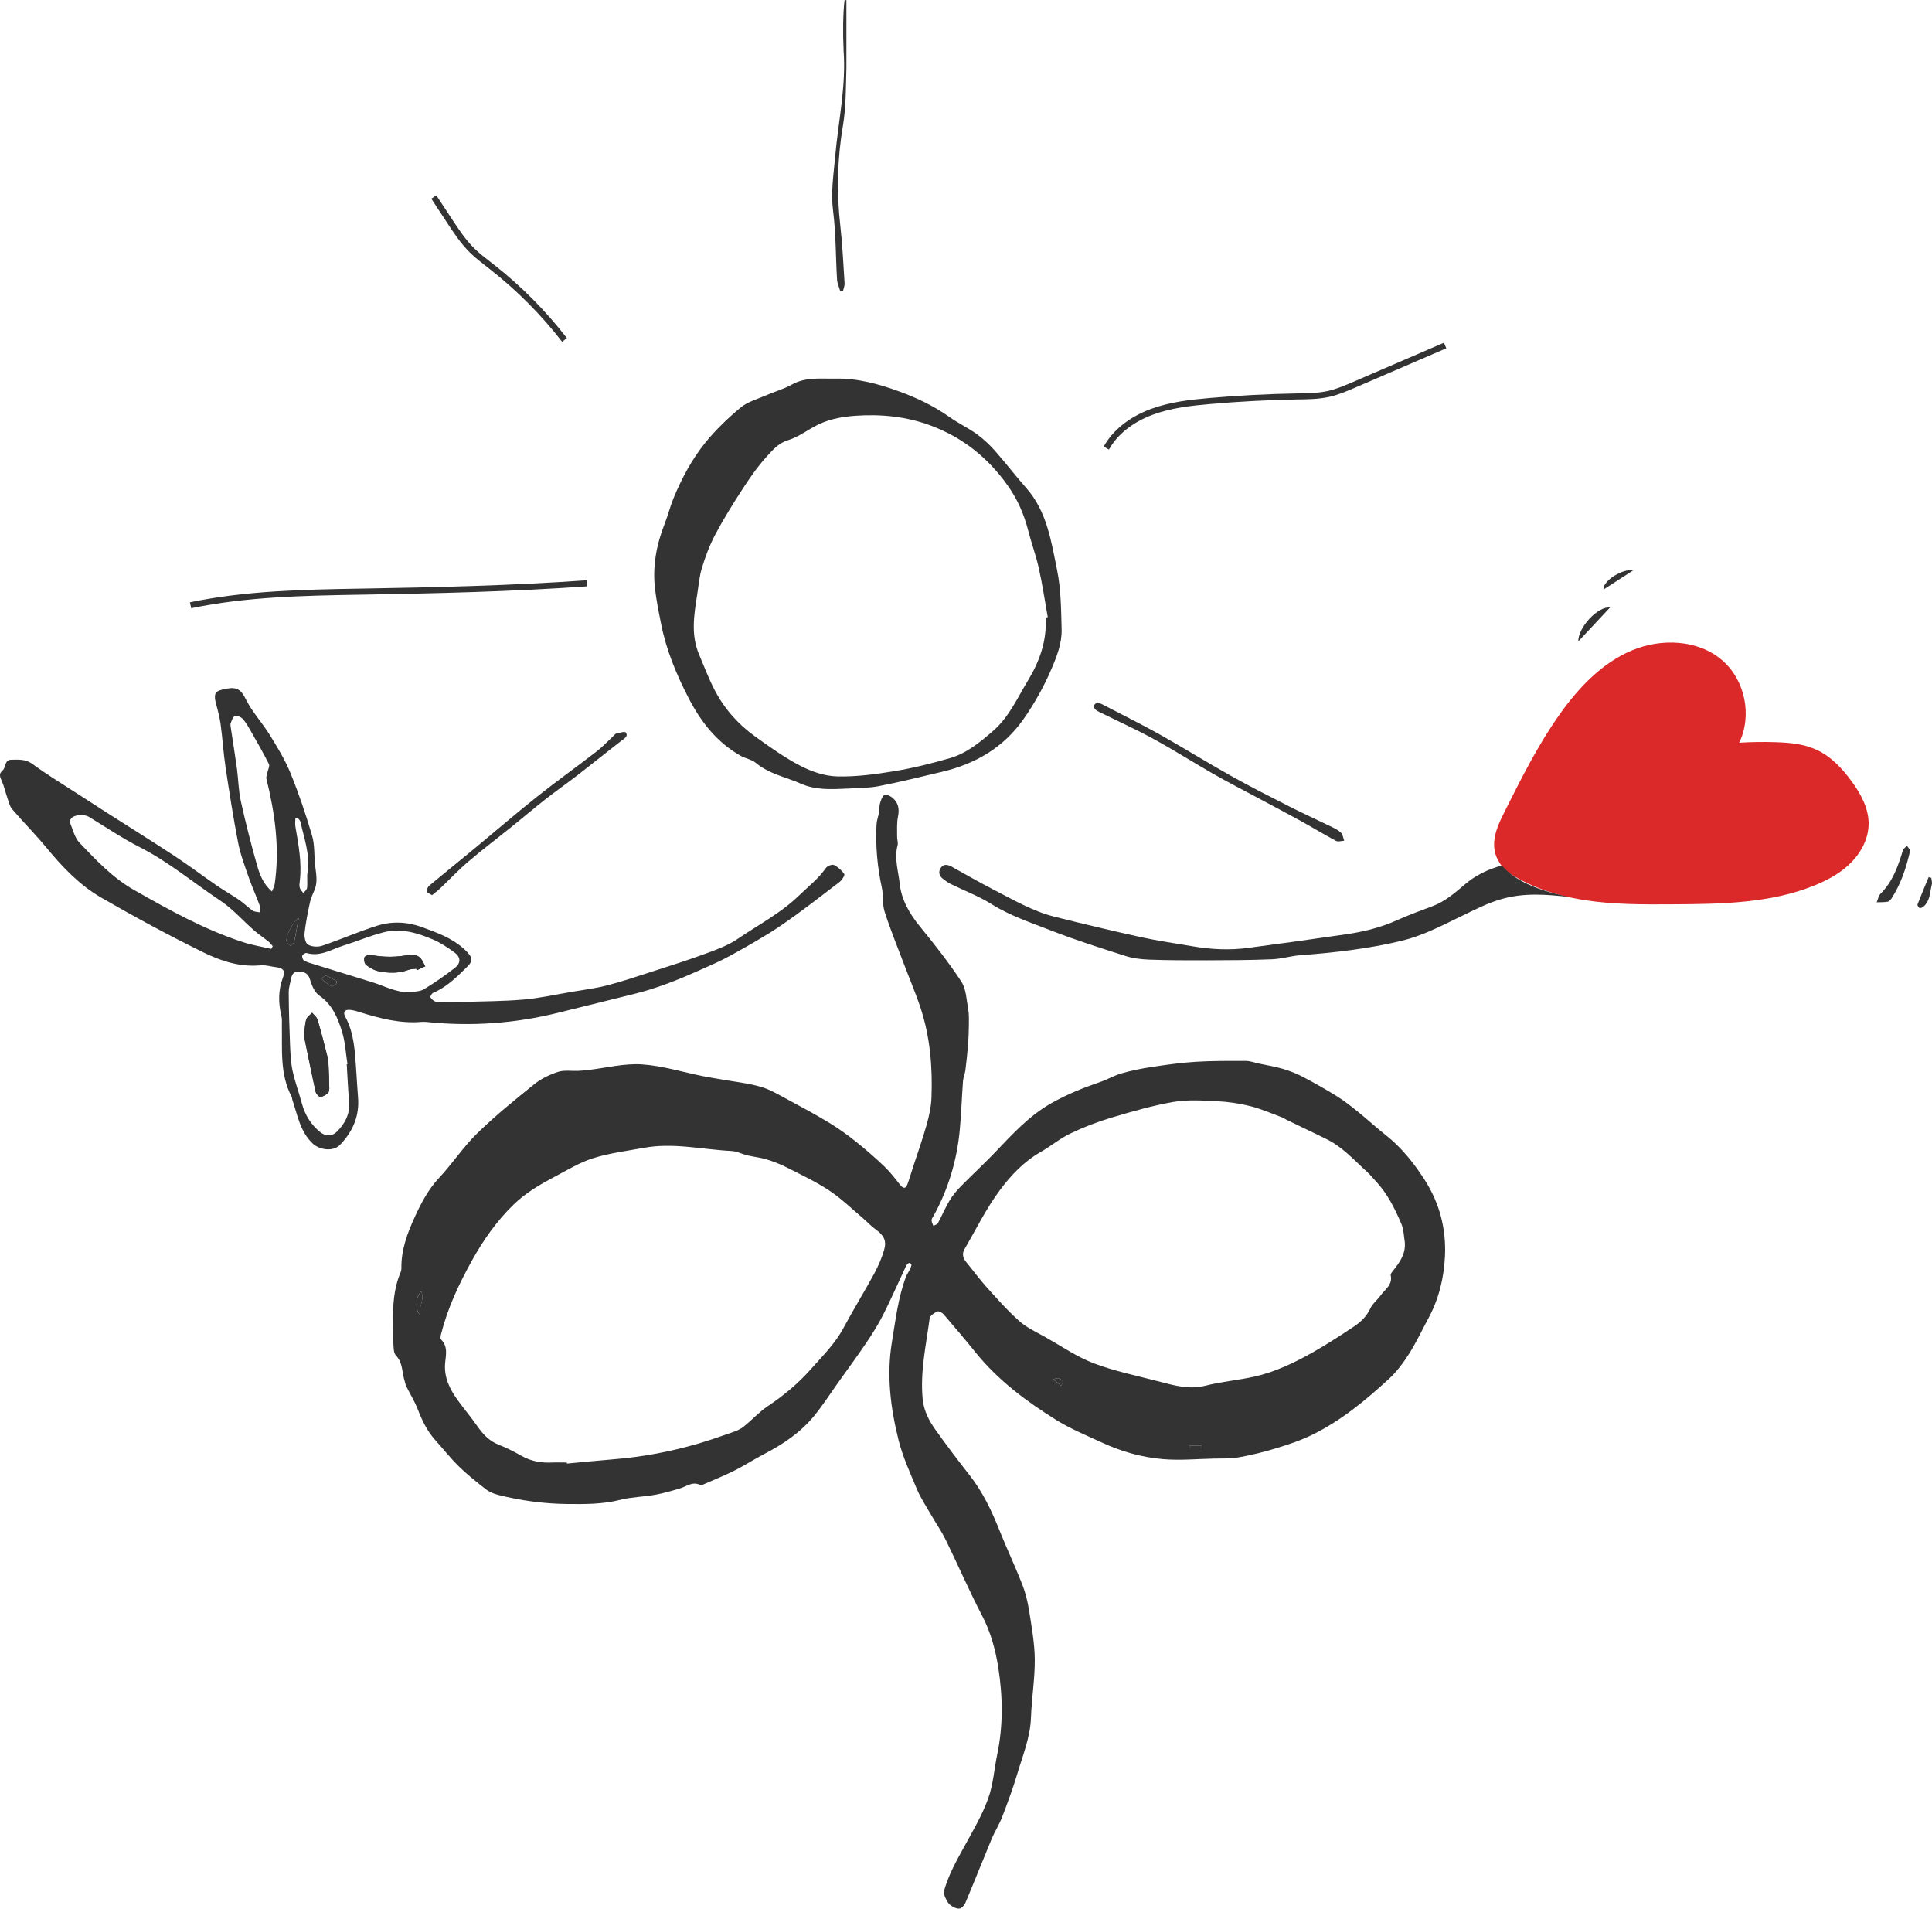
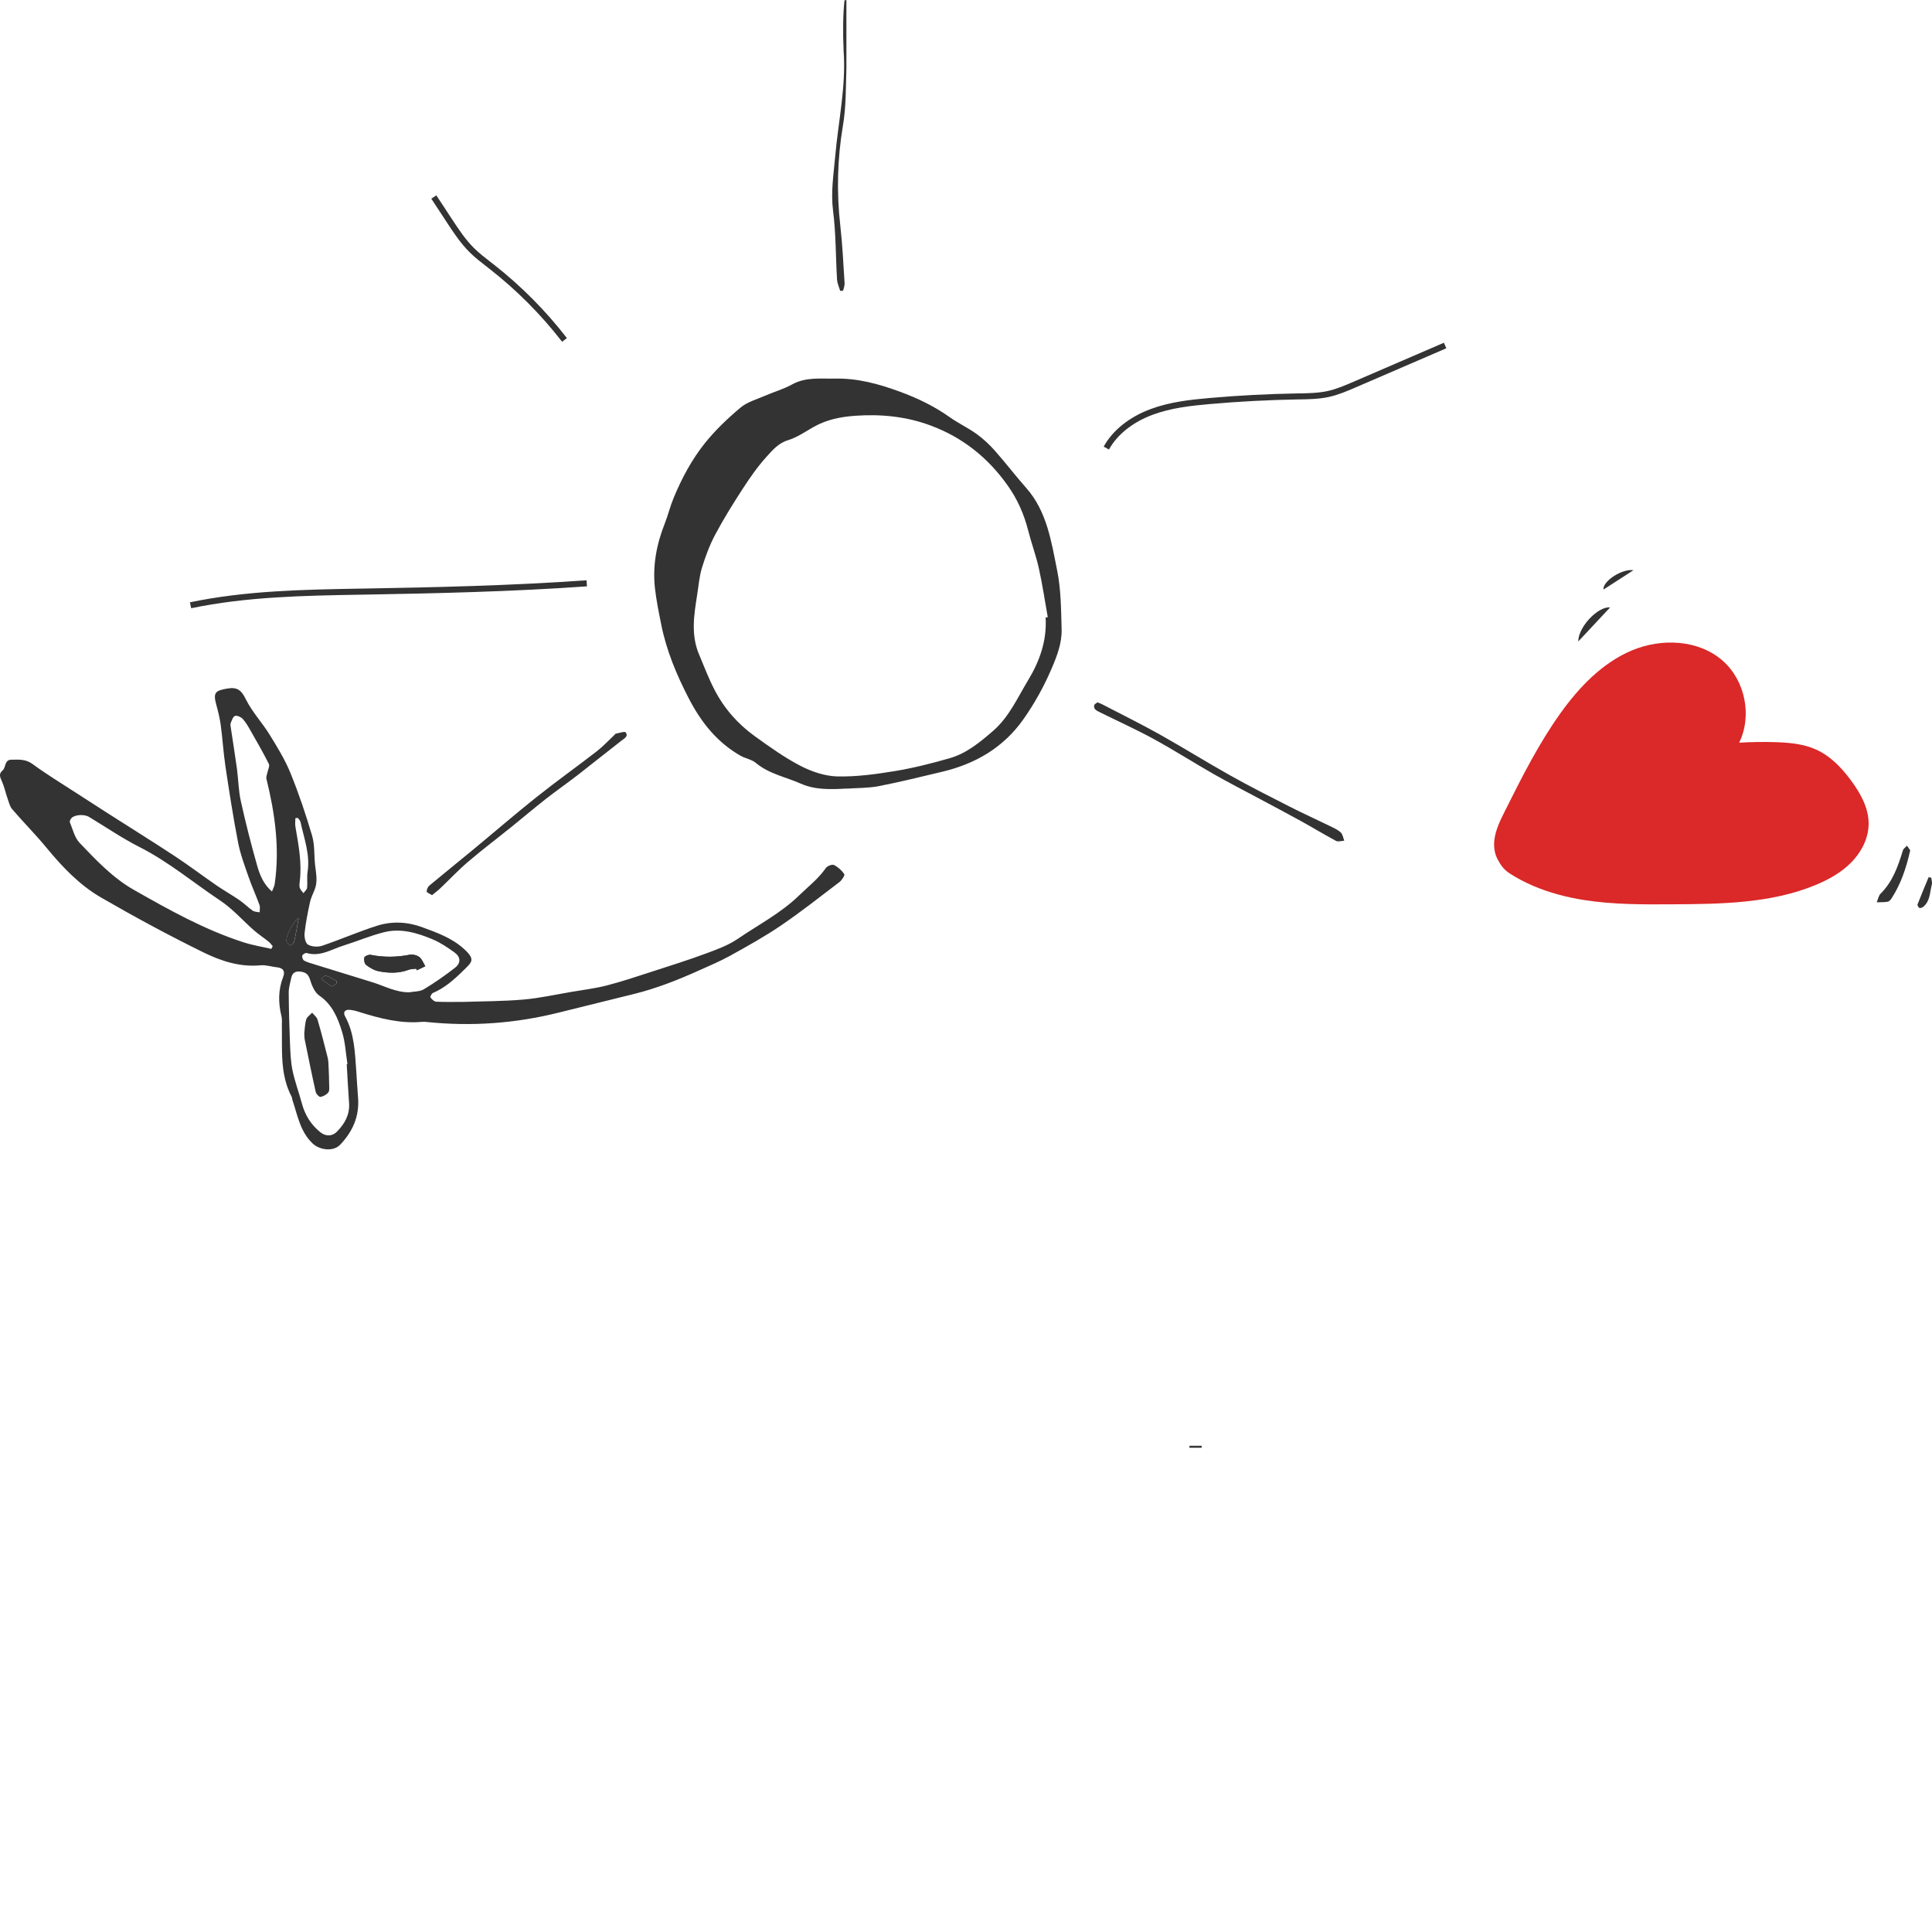
<svg xmlns="http://www.w3.org/2000/svg" id="Layer_2" data-name="Layer 2" viewBox="0 0 640.04 632.24">
  <defs>
    <style>      .cls-1 {        fill: #db2828;      }      .cls-1, .cls-2 {        stroke-width: 0px;      }      .cls-2 {        fill: #333;      }    </style>
  </defs>
  <g id="Layer_2-2" data-name="Layer 2">
    <g>
      <path class="cls-1" d="m616.93,280.77c-.92,1.72-2.1,3.31-3.44,4.71-3.33,3.46-7.61,5.86-12.05,7.69-14.77,6.1-31.22,6.29-47.2,6.38-9.83.06-19.73.12-29.44-1.41-5.77-.91-11.48-2.39-16.86-4.69-2.7-1.16-5.32-2.52-7.78-4.11-1.93-1.25-2.99-2.7-4.05-4.73s-1.32-4.36-1.02-6.58c.43-3.25,1.91-6.25,3.37-9.18,5.59-11.18,11.21-22.4,18.48-32.57,6.19-8.65,13.84-16.68,23.64-20.81s22.07-3.64,30.08,3.36c7.49,6.54,9.86,18.26,5.5,27.19,4.06-.25,8.14-.31,12.21-.17,4.56.15,9.22.58,13.37,2.49,4.81,2.19,8.56,6.2,11.67,10.46,2.98,4.08,5.57,8.76,5.64,13.81.04,2.85-.76,5.65-2.11,8.17h-.01Z" />
-       <path class="cls-2" d="m130.24,438.45c-.15-5.83.16-11.59,2.5-17.06.16-.39.25-.85.24-1.28-.11-6.04,1.95-11.57,4.39-16.9,2.12-4.63,4.46-9.15,8.06-13,4.45-4.74,8.05-10.31,12.7-14.83,5.94-5.8,12.43-11.06,18.91-16.27,2.26-1.82,5.08-3.15,7.85-4.06,2.03-.66,4.41-.23,6.62-.33,1.13-.05,2.26-.16,3.39-.29,5.89-.69,11.84-2.22,17.66-1.86,6.79.43,13.48,2.53,20.21,3.89,1.98.4,3.99.71,5.99,1.06,4.42.78,8.93,1.25,13.23,2.47,3.14.89,6.06,2.69,8.99,4.25,4.6,2.46,9.19,4.95,13.65,7.64,3.02,1.83,5.92,3.9,8.68,6.1,3.34,2.66,6.58,5.47,9.66,8.41,1.92,1.84,3.56,3.99,5.22,6.09,1.06,1.33,1.85,1.35,2.45-.25.66-1.77,1.17-3.58,1.75-5.37,1.55-4.75,3.23-9.46,4.58-14.26.82-2.91,1.49-5.95,1.61-8.95.38-10.12-.43-20.17-3.64-29.86-1.7-5.13-3.85-10.11-5.76-15.18-2.09-5.53-4.34-11.01-6.13-16.64-.79-2.49-.35-5.35-.91-7.94-1.51-6.92-2.12-13.9-1.76-20.97.07-1.34.6-2.66.83-4,.16-.97.06-2,.32-2.94.3-1.02.68-2.23,1.44-2.81.42-.32,1.87.28,2.55.83,2.07,1.64,2.51,3.78,1.96,6.42-.44,2.15-.25,4.44-.28,6.66,0,.94.38,1.94.15,2.8-1.16,4.3.26,8.5.7,12.66.57,5.38,3.27,10.03,6.75,14.28,4.8,5.87,9.52,11.85,13.67,18.18,1.62,2.48,1.7,6.01,2.27,9.11.31,1.69.24,3.47.23,5.21-.02,2.16-.1,4.32-.26,6.48-.23,2.86-.53,5.72-.89,8.57-.15,1.21-.71,2.37-.79,3.58-.41,5.42-.57,10.87-1.08,16.27-.95,10-3.76,19.45-8.61,28.28-.28.5-.73,1.03-.73,1.56,0,.62.38,1.25.6,1.87.51-.29,1.27-.45,1.5-.9,1.34-2.49,2.44-5.12,3.88-7.53,1.02-1.7,2.35-3.27,3.75-4.69,3.68-3.77,7.58-7.34,11.23-11.15,5.74-6,11.25-12.13,18.69-16.35,5.22-2.96,10.62-5.12,16.22-7.04,2.43-.83,4.68-2.19,7.14-2.88,3.26-.93,6.61-1.6,9.96-2.1,4.8-.72,9.61-1.41,14.44-1.71,5.55-.34,11.14-.31,16.7-.29,1.49,0,2.97.58,4.46.9,2.62.56,5.29.98,7.84,1.73,2.3.69,4.58,1.58,6.7,2.7,3.89,2.05,7.73,4.22,11.45,6.55,2.43,1.52,4.69,3.35,6.92,5.15,3.04,2.46,5.92,5.12,8.97,7.53,5.23,4.14,9.25,9.17,12.88,14.8,5.04,7.84,7.17,16.34,6.75,25.34-.33,7.16-2.03,14.2-5.53,20.64-2.11,3.88-3.97,7.91-6.33,11.63-1.89,2.97-4.04,5.9-6.61,8.27-7.78,7.17-15.95,13.94-25.55,18.63-3.75,1.84-7.78,3.18-11.8,4.41-4.07,1.25-8.24,2.27-12.43,3.02-2.75.49-5.61.37-8.41.43-5.58.13-11.19.65-16.72.18-7.15-.59-14.01-2.57-20.62-5.65-4.98-2.31-10.06-4.39-14.73-7.29-9.97-6.21-19.31-13.17-26.77-22.4-3.44-4.26-6.99-8.46-10.57-12.62-.48-.56-1.65-1.18-2.12-.96-1.01.48-2.4,1.41-2.52,2.3-1.2,8.89-3.2,17.72-2.31,26.79.37,3.81,2.09,7.11,4.24,10.11,3.64,5.12,7.44,10.11,11.31,15.06,4.34,5.54,7.31,11.78,9.89,18.27,2.38,5.98,5.15,11.8,7.5,17.78,1.1,2.81,1.84,5.82,2.31,8.8.84,5.36,1.83,10.75,1.88,16.14.05,6.41-1.03,12.81-1.26,19.23-.22,6.59-2.72,12.56-4.54,18.71-1.44,4.84-3.21,9.59-5.02,14.31-.96,2.49-2.44,4.77-3.46,7.22-2.95,7.07-5.76,14.19-8.73,21.25-.33.79-1.26,1.79-1.97,1.84-.97.07-2.11-.52-2.95-1.14-.72-.52-1.21-1.45-1.6-2.28-.34-.73-.74-1.69-.55-2.39,1.5-5.41,4.25-10.24,6.94-15.12,2.78-5.07,5.74-10.12,7.7-15.53,1.68-4.64,1.99-9.78,3.01-14.66,1.99-9.58,1.84-19.23.33-28.79-.93-5.86-2.49-11.65-5.33-17.09-4.28-8.18-7.93-16.7-12-25-1.49-3.05-3.44-5.86-5.14-8.81-1.55-2.69-3.29-5.31-4.48-8.15-2.26-5.41-4.75-10.82-6.14-16.48-2.6-10.56-3.95-21.23-2.13-32.26,1.21-7.29,2.03-14.6,4.63-21.56.35-.93.98-1.74,1.41-2.64.23-.47.4-1.02.44-1.54,0-.13-.69-.51-.84-.43-.4.22-.77.62-.97,1.02-2.52,5.36-4.88,10.79-7.54,16.07-1.62,3.22-3.56,6.3-5.58,9.3-2.95,4.39-6.1,8.63-9.17,12.95-2.72,3.81-5.25,7.78-8.22,11.4-4.47,5.43-10.23,9.3-16.45,12.53-3.34,1.74-6.51,3.8-9.86,5.49-3.36,1.68-6.85,3.08-10.29,4.59-.32.15-.79.36-1.02.23-2.56-1.37-4.55.44-6.77,1.1-2.76.83-5.53,1.62-8.35,2.13-3.77.68-7.68.7-11.36,1.64-5.87,1.5-11.81,1.46-17.72,1.39-7.7-.08-15.31-1.12-22.78-3.01-1.43-.36-2.93-.97-4.08-1.87-3.07-2.39-6.14-4.83-8.92-7.54-2.82-2.77-5.28-5.89-7.92-8.84-2.65-2.96-4.3-6.43-5.72-10.1-1.02-2.61-2.52-5.02-3.77-7.54-.28-.58-.39-1.24-.59-1.86-.89-2.8-.53-5.96-2.86-8.42-.87-.92-.78-2.87-.88-4.37-.14-2.1-.04-4.21-.04-6.31l-.03.06v.05Zm57.54,45.99c0,.13.03.24.04.37,5.12-.47,10.22-1,15.35-1.41,9.56-.77,18.95-2.51,28.16-5.21,3.73-1.09,7.41-2.38,11.08-3.66,1.33-.46,2.74-1,3.83-1.86,2.77-2.19,5.18-4.89,8.09-6.85,5.26-3.54,10.09-7.5,14.28-12.26,3.82-4.33,7.97-8.36,10.76-13.55,3.29-6.12,6.94-12.05,10.26-18.15,1.33-2.45,2.46-5.08,3.25-7.75.93-3.14-.08-4.92-2.77-6.85-1.52-1.08-2.78-2.5-4.21-3.71-3.7-3.12-7.2-6.56-11.22-9.21-4.45-2.94-9.34-5.23-14.12-7.66-2.12-1.07-4.37-1.94-6.64-2.63-2.06-.63-4.24-.83-6.34-1.33-1.75-.42-3.44-1.35-5.19-1.44-9.67-.48-19.29-2.85-29.03-1.06-5.63,1.03-11.37,1.73-16.79,3.42-4.5,1.41-8.64,3.96-12.86,6.19-4.85,2.55-9.53,5.28-13.56,9.19-5.68,5.51-10.08,11.83-13.89,18.7-4.3,7.76-8.02,15.73-10.18,24.37-.13.51-.25,1.33.02,1.61,2.26,2.22,1.68,4.88,1.39,7.56-.52,4.82,1.46,8.88,4.2,12.63,2.04,2.8,4.27,5.46,6.27,8.3,1.9,2.72,3.96,5.09,7.19,6.35,2.61,1.02,5.15,2.31,7.59,3.7,3.15,1.8,6.49,2.39,10.05,2.23,1.66-.08,3.34,0,5,0l-.02-.02h0Zm277.65-72.68c-.37-2.14-.36-4.43-1.19-6.37-2.17-5.1-4.64-10.08-8.52-14.18-.9-.95-1.71-1.98-2.67-2.86-4.37-3.98-8.32-8.49-13.79-11.11-1.24-.59-2.46-1.21-3.69-1.8-3.1-1.5-6.22-2.99-9.32-4.49-.58-.28-1.12-.68-1.73-.9-3.45-1.27-6.85-2.78-10.39-3.66-3.56-.89-7.25-1.42-10.92-1.61-4.83-.23-9.78-.57-14.48.24-6.96,1.21-13.82,3.2-20.61,5.23-4.62,1.38-9.18,3.14-13.53,5.23-3.48,1.67-6.52,4.24-9.9,6.16-5.55,3.16-9.87,7.78-13.53,12.71-4.49,6.05-7.86,12.94-11.66,19.49-.85,1.47-.51,2.89.59,4.22,2.25,2.72,4.31,5.6,6.67,8.21,3.53,3.92,7.03,7.9,10.96,11.38,2.49,2.21,5.71,3.65,8.67,5.32,5.28,2.98,10.37,6.5,15.97,8.63,6.86,2.61,14.15,4.08,21.27,5.94,5.15,1.34,10.22,2.88,15.77,1.46,5.31-1.35,10.84-1.8,16.2-3,6.9-1.55,13.27-4.61,19.39-8.08,4.65-2.64,9.15-5.57,13.6-8.54,2.28-1.52,4.23-3.41,5.43-6.06.71-1.55,2.27-2.69,3.29-4.13,1.47-2.07,4.13-3.56,3.4-6.78-.1-.42.42-1.03.76-1.46,2.15-2.69,4.16-5.41,3.93-9.2h.03Zm-325.91,16.03c-1.82,1.81-2.12,6.1-.42,7.67-.61-2.53,1.77-4.86.42-7.67Zm209.39,29.17c.86.67,1.72,1.34,2.58,2.01.27-.36.84-.87.75-1.04-.6-1.13-1.47-1.91-3.34-.97h.01Zm49.17,22.61v-.65h-4.05v.65h4.05Z" />
-       <path class="cls-2" d="m520.02,297.16c-7.49-.89-14.99-1.48-22.4.6-4.88,1.36-9.5,3.81-14.11,6.03-6.24,3.02-12.31,6.19-19.18,7.85-11.04,2.66-22.22,3.91-33.49,4.77-3.17.23-6.3,1.23-9.47,1.35-7.23.29-14.47.32-21.71.34-6.37.02-12.74,0-19.11-.23-2.58-.1-5.25-.43-7.7-1.21-8.2-2.62-16.42-5.22-24.43-8.34-6.78-2.66-13.74-4.92-20.03-8.88-4.2-2.64-8.94-4.4-13.42-6.61-.9-.44-1.72-1.07-2.53-1.67-1.28-.97-1.68-2.27-.81-3.63.96-1.47,2.33-1.16,3.66-.43,4.56,2.51,9.07,5.14,13.71,7.52,6.63,3.38,13.09,7.25,20.41,9.06,9.42,2.34,18.85,4.63,28.32,6.7,5.8,1.27,11.69,2.12,17.55,3.11,6.03,1.02,12.12,1.32,18.2.5,10.85-1.44,21.7-2.93,32.53-4.52,5.82-.84,11.5-2.26,16.92-4.7,3.83-1.72,7.78-3.15,11.72-4.63,4.17-1.58,7.42-4.45,10.74-7.27,3.55-3.02,7.7-4.97,12.18-6.18,3.03,3.72,9.37,7.84,22.44,10.45h0v.02Z" />
      <path class="cls-2" d="m152.97,331.9c6.79-.23,13.6-.21,20.37-.79,5.32-.45,10.59-1.63,15.87-2.53,3.99-.68,8.04-1.17,11.94-2.18,5.04-1.3,9.98-2.98,14.94-4.58,5.93-1.91,11.86-3.78,17.7-5.94,3.65-1.34,7.44-2.72,10.61-4.88,6.82-4.66,14.22-8.47,20.27-14.33,3.06-2.97,6.44-5.56,8.91-9.12.47-.69,2.07-1.32,2.69-1.02,1.34.66,2.6,1.79,3.43,3.03.25.37-.81,2.02-1.62,2.64-6.39,4.87-12.72,9.85-19.35,14.37-5.36,3.65-11.06,6.81-16.74,9.96-3.35,1.86-6.9,3.35-10.39,4.92-7.01,3.16-14.15,5.98-21.63,7.82-8.29,2.04-16.58,4.08-24.86,6.15-14.34,3.59-28.86,4.64-43.57,3.13-.58-.06-1.16-.11-1.74-.06-7.13.64-13.88-1.12-20.58-3.21-1.16-.37-2.38-.73-3.58-.78-1.44-.06-2.03.87-1.32,2.17,3.12,5.68,3.25,11.94,3.71,18.15.21,2.89.33,5.78.58,8.67.53,6.21-1.76,11.37-5.96,15.74-2.23,2.33-6.76,1.76-9.1-.47-4.16-3.97-4.97-9.37-6.68-14.4-.12-.34-.09-.74-.25-1.05-3.95-7.48-3.09-15.62-3.24-23.61-.02-1.02.11-2.07-.13-3.04-1.08-4.41-1.12-8.73.55-13.03.69-1.77.14-2.97-1.94-3.19-1.87-.2-3.76-.85-5.59-.68-6.8.65-13.09-1.44-18.88-4.28-11.51-5.65-22.8-11.75-33.9-18.17-7.12-4.12-12.81-10.09-18.06-16.47-3.63-4.41-7.68-8.46-11.4-12.8-.82-.96-1.12-2.4-1.56-3.65-.66-1.88-1.06-3.86-1.87-5.66-.59-1.32-1.08-2.38.21-3.47.21-.18.41-.44.52-.69.57-1.17.49-2.89,2.41-2.91,2.43-.03,4.72-.27,7.02,1.41,4.77,3.5,9.85,6.58,14.81,9.8,3.22,2.1,6.45,4.17,9.68,6.24,7.5,4.8,15.07,9.5,22.51,14.39,4.78,3.14,9.33,6.6,14.04,9.84,2.45,1.68,5.05,3.13,7.49,4.81,1.55,1.06,2.88,2.44,4.42,3.5.61.43,1.53.39,2.31.57,0-.81.21-1.71-.05-2.43-1.14-3.12-2.53-6.16-3.62-9.3-1.3-3.75-2.72-7.51-3.47-11.38-1.61-8.32-2.91-16.69-4.17-25.07-.7-4.64-.97-9.35-1.6-14-.31-2.28-.9-4.54-1.5-6.77-1.04-3.85-.23-4.49,3.54-5.16,3.59-.65,4.83.58,6.36,3.65,2.07,4.15,5.38,7.65,7.83,11.63,2.53,4.11,5.11,8.29,6.91,12.74,2.75,6.75,5.08,13.69,7.14,20.68.9,3.07.64,6.47.99,9.7.29,2.73.95,5.43-.12,8.14-.55,1.41-1.27,2.79-1.58,4.26-.73,3.37-1.41,6.78-1.78,10.2-.14,1.27.28,3.31,1.13,3.8,1.24.72,3.27.85,4.67.38,6.09-2.06,12.01-4.65,18.13-6.61,4.93-1.58,10.07-1.36,14.98.44,4.89,1.79,9.82,3.55,13.81,7.14,4.11,3.7,2.7,4.45-.31,7.41-2.91,2.86-6.02,5.61-9.9,7.26-.44.18-.96,1.27-.81,1.46.46.62,1.21,1.38,1.88,1.42,2.82.15,5.66.07,8.48.07v.05h-.02l.03-.03Zm-63.07-17.61c.15-.29.3-.58.45-.87-.44-.49-.83-1.06-1.34-1.48-1.58-1.27-3.28-2.39-4.81-3.71-3.75-3.28-7.09-7.15-11.2-9.88-8.89-5.94-17.11-12.85-26.73-17.74-5.79-2.94-11.2-6.63-16.78-10.01-1.49-.9-4.54-.81-5.74.32-.36.34-.74,1.11-.6,1.47.96,2.32,1.56,5.05,3.19,6.77,5.48,5.75,11.01,11.63,17.99,15.6,11.7,6.65,23.48,13.24,36.38,17.39,2.98.96,6.1,1.46,9.17,2.17h0l.02-.03Zm24.98,38.25c.08,0,.15-.03.23-.04-.56-3.58-.73-7.27-1.78-10.69-1.41-4.59-3.21-9.05-7.58-12.05-1.57-1.07-2.49-3.45-3.1-5.42-.55-1.76-1.57-2.29-3.07-2.49-1.58-.22-2.73.34-3.07,2.01-.34,1.63-.87,3.28-.86,4.91.04,5.78.2,11.56.44,17.34.13,2.88.24,5.82.85,8.63.78,3.66,2.11,7.19,3.08,10.81,1.03,3.84,3.02,7.03,6.11,9.51,1.8,1.44,3.94,1.38,5.51-.21,2.56-2.62,4.28-5.62,4-9.5-.31-4.26-.52-8.53-.77-12.79h0v-.02Zm20.7-23.84c1.62-.3,3.49-.19,4.82-.99,3.58-2.16,7.03-4.56,10.33-7.13,2.02-1.57,1.9-3.59-.16-5.08-2.28-1.63-4.66-3.26-7.22-4.33-5.11-2.14-10.49-3.77-16.05-2.39-4.61,1.15-9.04,3.05-13.6,4.47-3.94,1.23-7.62,3.76-12.12,2.44-.39-.12-1.32.45-1.44.87-.14.47.19,1.42.61,1.64,1.06.57,2.26.89,3.43,1.25,6.41,1.98,12.83,3.95,19.25,5.94,3.98,1.24,7.75,3.36,12.15,3.31h0Zm-45.49-33.37c.37-.98.8-1.71.91-2.49,1.72-11.83.09-23.4-2.74-34.88-.15-.6.18-1.32.31-1.98.18-.99.86-2.21.5-2.92-1.87-3.73-3.96-7.35-6.03-10.97-.78-1.38-1.58-2.8-2.63-3.96-.58-.63-1.88-1.2-2.56-.97s-1.06,1.49-1.42,2.36c-.17.43-.05,1.01.03,1.51.67,4.52,1.41,9.01,2.03,13.54.48,3.59.51,7.27,1.29,10.79,1.58,7.14,3.38,14.23,5.38,21.27.87,3.07,2.04,6.18,4.94,8.7h-.01Zm8.55-24.41c-.26.04-.52.07-.79.11,0,.95-.14,1.91.02,2.83,1.02,5.98,2.19,11.94,1.44,18.06-.09.72-.2,1.5,0,2.16s.8,1.2,1.22,1.79c.42-.6,1.13-1.17,1.21-1.81.18-1.72-.12-3.5.15-5.2.91-5.8-1.17-11.14-2.35-16.62-.11-.48-.59-.88-.89-1.32h-.01Zm.3,33.27c-1.89.95-4.45,6.36-3.99,7.66.19.54.77.95,1.17,1.41.45-.4,1.19-.73,1.31-1.21.56-2.44.97-4.91,1.52-7.86h0Zm12.48,21.68c.05-.29.09-.57.14-.86-1.17-.63-2.29-1.37-3.53-1.8-.39-.14-1.08.63-1.64.99,1.13.87,2.21,1.83,3.44,2.53.27.15,1.05-.55,1.6-.86h-.01Z" />
      <path class="cls-2" d="m280.54,261.21c-5.17.28-10.38.52-15.23-1.62-4.99-2.21-10.52-3.21-14.9-6.87-1.38-1.16-3.45-1.45-5.08-2.38-7.75-4.41-13.02-11.05-17.09-18.88-4.09-7.89-7.49-16-9.22-24.74-.79-3.97-1.61-7.97-2.06-11.99-.79-7.35.53-14.42,3.25-21.27,1.09-2.76,1.78-5.68,2.91-8.41,2.71-6.58,6.07-12.88,10.51-18.39,3.43-4.25,7.47-8.1,11.67-11.62,2.24-1.89,5.37-2.75,8.14-3.95,2.98-1.3,6.17-2.19,8.98-3.75,4.57-2.53,9.45-1.83,14.25-1.93,7.43-.15,14.39,1.75,21.35,4.3,5.92,2.17,11.42,4.81,16.54,8.44,2.87,2.04,6.11,3.55,8.97,5.6,2.21,1.6,4.25,3.5,6.06,5.55,3.55,4,6.79,8.28,10.34,12.28,6.92,7.81,8.34,17.75,10.28,27.34,1.29,6.32,1.3,12.95,1.49,19.45.14,4.69-1.57,9.04-3.42,13.34-2.54,5.88-5.62,11.43-9.3,16.63-6.64,9.38-15.94,14.73-26.95,17.33-6.95,1.64-13.89,3.38-20.91,4.74-3.46.67-7.07.58-10.61.83h0l.03-.03Zm65.84-56.67l.73-.09c-.97-5.4-1.76-10.82-2.95-16.17-.94-4.24-2.47-8.34-3.54-12.56-1.38-5.39-3.53-10.31-6.79-14.9-6.53-9.22-14.93-15.92-25.45-19.84-8.04-3.01-16.44-3.86-25.01-3.26-4.92.35-9.58,1.28-13.89,3.74-2.76,1.58-5.46,3.45-8.44,4.36-3.21.98-5.12,3.32-7.09,5.47-2.94,3.24-5.48,6.89-7.87,10.57-3.21,4.94-6.33,9.96-9.1,15.15-1.86,3.49-3.27,7.26-4.43,11.05-.9,2.94-1.13,6.1-1.62,9.17-1.04,6.55-2.07,13.1.64,19.51,1.65,3.93,3.16,7.93,5.11,11.7,3.19,6.21,7.75,11.39,13.4,15.45,4.87,3.5,9.8,7.05,15.11,9.8,3.69,1.91,8.04,3.39,12.14,3.5,6.32.15,12.73-.72,19-1.75,6.2-1.02,12.34-2.56,18.38-4.31,5.54-1.61,9.95-5.27,14.27-9.01,5.32-4.61,8.08-10.96,11.6-16.76,3.85-6.34,6.29-13.21,5.81-20.84h0v.02Z" />
      <path class="cls-2" d="m363.53,232.64c.61.24,1.1.4,1.54.63,6.35,3.31,12.78,6.47,19.04,9.97,7.89,4.42,15.57,9.22,23.47,13.64,6.44,3.61,13.02,6.94,19.61,10.29,4.44,2.26,8.98,4.31,13.47,6.5,1.23.6,2.54,1.18,3.52,2.1.66.61.78,1.79,1.15,2.71-.91.05-2.01.44-2.7.08-3.95-2.11-7.79-4.46-11.72-6.62-4.54-2.51-9.15-4.92-13.73-7.38-5.04-2.7-10.12-5.3-15.09-8.13-6.66-3.8-13.13-7.94-19.85-11.61-5.82-3.18-11.89-5.92-17.85-8.87-.58-.29-1.21-.58-1.62-1.03-.28-.3-.42-.98-.27-1.35.14-.38.7-.61,1.05-.89v-.02l-.02-.02Z" />
      <path class="cls-2" d="m143.1,296.51c-.81-.52-1.76-.86-1.75-1.18.02-.68.37-1.56.88-1.98,4.76-3.97,9.61-7.85,14.39-11.81,7.08-5.85,14.02-11.85,21.21-17.57,6.51-5.18,13.3-10.02,19.88-15.11,2.03-1.58,3.8-3.5,5.7-5.26.21-.19.4-.53.64-.58,1.11-.21,2.92-.83,3.23-.42.97,1.34-.45,2-1.45,2.78-4.8,3.71-9.51,7.52-14.3,11.24-3.54,2.74-7.21,5.3-10.73,8.05-3.75,2.94-7.39,6.03-11.1,9.03-4.83,3.9-9.8,7.64-14.52,11.67-3.3,2.8-6.27,5.99-9.42,8.97-.8.75-1.7,1.41-2.63,2.17h-.03Z" />
      <path class="cls-2" d="m632.83,281.65c-1.33,5.94-3.12,11.2-6.19,15.95-.3.46-.81,1.02-1.3,1.1-1.18.2-2.4.15-3.61.19.42-.98.6-2.19,1.3-2.88,4.02-4,5.77-9.1,7.37-14.32.18-.6.89-1.03,1.35-1.55.41.58.81,1.15,1.06,1.51h.02Z" />
      <path class="cls-2" d="m522.85,212.49c-.03-4.78,6.56-11.72,10.54-11.27-3.48,3.72-6.93,7.42-10.54,11.27Z" />
      <path class="cls-2" d="m639.8,290.78c.07.73.36,1.53.18,2.2-.65,2.55-.52,5.43-2.78,7.36-.34.28-.97.55-1.3.42-.34-.14-.75-.88-.65-1.17,1.17-3.04,2.44-6.03,3.68-9.04.29.08.58.15.87.23h0Z" />
      <path class="cls-2" d="m280.4,0v22.34c0,.18-.01.36-.01.53-.19,6.24-.08,12.5-1.14,18.76-1.85,10.93-2.13,22.02-.87,33.13.72,6.33,1.01,12.72,1.42,19.07.05.82-.32,1.65-.51,2.47-.32.02-.64.04-.96.05-.35-1.25-.95-2.48-1.03-3.74-.46-7.59-.35-15.26-1.32-22.78-.78-6.12.17-12,.7-17.95,1.03-11.76,3.68-23.37,2.78-35.27-.01-.1-.01-.2,0-.3-.26-5.05-.2-11.84.31-16.2.22-.02.43-.06.64-.11h-.01Z" />
      <path class="cls-2" d="m280.4,22.34v.55s-.01-.01-.01-.02c0-.17.01-.35.01-.53Z" />
      <path class="cls-2" d="m541.14,188.88c-3.39,2.19-6.66,4.3-9.93,6.41-.33-2.76,6.17-6.97,9.93-6.41Z" />
-       <path class="cls-2" d="m139.54,427.79c1.35,2.8-1.02,5.13-.42,7.67-1.69-1.58-1.4-5.86.42-7.67Z" />
-       <path class="cls-2" d="m348.93,456.96c1.86-.95,2.74-.17,3.34.97.09.16-.48.69-.75,1.04-.86-.67-1.72-1.34-2.58-2.01h-.01Z" />
      <path class="cls-2" d="m398.09,479.57h-4.05v-.65h4.05v.65Z" />
-       <path class="cls-2" d="m100.8,342.33c.06.88.03,1.47.15,2.03,1.18,5.8,2.35,11.61,3.65,17.4.15.66,1.16,1.68,1.6,1.6.96-.18,2.06-.77,2.6-1.55.45-.65.25-1.79.24-2.71-.02-1.8-.08-3.6-.17-5.39-.06-1.13-.05-2.29-.32-3.37-1.04-4.21-2.13-8.4-3.35-12.56-.25-.87-1.17-1.55-1.79-2.31-.68.73-1.7,1.37-1.96,2.23-.46,1.57-.48,3.28-.65,4.64h0Z" />
-       <path class="cls-2" d="m137.86,320.86c.08.18.15.38.22.56.94-.44,1.87-.89,2.8-1.34-.63-1.03-1.04-2.33-1.94-3.02-.81-.63-2.2-1-3.21-.79-4.32.84-8.6.91-12.92.04-.66-.14-1.96.39-2.1.87-.21.73.04,2.05.58,2.47,1.23.93,2.7,1.8,4.19,2.09,3.27.64,6.59.73,9.83-.47.78-.29,1.69-.26,2.54-.39h0v-.02Z" />
+       <path class="cls-2" d="m137.86,320.86c.08.18.15.38.22.56.94-.44,1.87-.89,2.8-1.34-.63-1.03-1.04-2.33-1.94-3.02-.81-.63-2.2-1-3.21-.79-4.32.84-8.6.91-12.92.04-.66-.14-1.96.39-2.1.87-.21.73.04,2.05.58,2.47,1.23.93,2.7,1.8,4.19,2.09,3.27.64,6.59.73,9.83-.47.78-.29,1.69-.26,2.54-.39h0v-.02" />
      <path class="cls-2" d="m98.92,304.2c-.55,2.95-.95,5.42-1.52,7.86-.11.47-.85.81-1.31,1.21-.41-.46-.98-.87-1.17-1.41-.46-1.3,2.11-6.71,3.99-7.66h0Z" />
      <path class="cls-2" d="m111.41,325.87c-.54.31-1.32,1.02-1.6.86-1.23-.71-2.3-1.66-3.44-2.53.55-.36,1.25-1.12,1.64-.99,1.24.42,2.36,1.17,3.53,1.8-.05.29-.09.57-.14.86h.01Z" />
      <path class="cls-2" d="m100.8,342.33c.16-1.36.18-3.07.65-4.64.26-.86,1.28-1.5,1.96-2.23.61.76,1.53,1.44,1.79,2.31,1.22,4.16,2.3,8.35,3.35,12.56.27,1.08.26,2.24.32,3.37.09,1.8.15,3.59.17,5.39,0,.92.21,2.07-.24,2.71-.54.77-1.65,1.37-2.6,1.55-.44.08-1.45-.94-1.6-1.6-1.3-5.78-2.46-11.59-3.65-17.4-.12-.56-.09-1.15-.15-2.03h0Z" />
      <path class="cls-2" d="m137.86,320.86c-.85.12-1.76.09-2.54.39-3.24,1.21-6.57,1.12-9.83.47-1.49-.29-2.96-1.16-4.19-2.09-.55-.42-.8-1.74-.58-2.47.15-.47,1.44-1,2.1-.87,4.32.87,8.6.8,12.92-.04,1.01-.19,2.41.16,3.21.79.89.7,1.32,1.99,1.94,3.02-.94.44-1.87.89-2.8,1.34-.08-.18-.15-.38-.22-.56h0v.02Z" />
      <g>
        <path class="cls-2" d="m147.98,73.59c2.29,3.49,4.66,7.09,7.71,10.08,1.73,1.71,3.67,3.2,5.53,4.65l1.15.9c8.9,6.97,16.92,15.05,23.85,23.99l1.58-1.22c-7.02-9.08-15.16-17.27-24.19-24.35l-1.16-.9c-1.82-1.41-3.7-2.87-5.35-4.49-2.9-2.85-5.2-6.36-7.46-9.79-.87-1.32-1.74-2.64-2.6-3.97l-2.49-3.78-1.67,1.1,2.48,3.78c.87,1.32,1.74,2.65,2.63,4Z" />
        <path class="cls-2" d="m194.31,192.22c-25.21,1.78-50.21,2.33-73.67,2.74l-1.4.02c-18.6.33-37.83.66-56.32,4.54l.41,1.96c18.31-3.83,37.44-4.17,55.95-4.49l1.4-.02c23.48-.41,48.52-.96,73.77-2.74l-.14-2Z" />
      </g>
      <path class="cls-2" d="m367.38,148.91l-1.75-.97c2.99-5.41,8.52-9.83,15.56-12.44,6.35-2.36,13.11-3.1,19.5-3.66,9.52-.84,19.3-1.35,29.07-1.52h.55c3.18-.06,6.46-.12,9.55-.8,2.91-.64,5.74-1.86,8.48-3.04,10.02-4.32,20.01-8.63,30.01-12.95l.79,1.84c-10,4.32-19.99,8.63-29.99,12.94-2.85,1.23-5.78,2.49-8.87,3.17-3.29.72-6.67.78-9.95.83h-.55c-9.72.18-19.46.69-28.93,1.53-6.25.55-12.86,1.27-18.98,3.54-6.59,2.45-11.74,6.54-14.5,11.54Z" />
    </g>
  </g>
</svg>